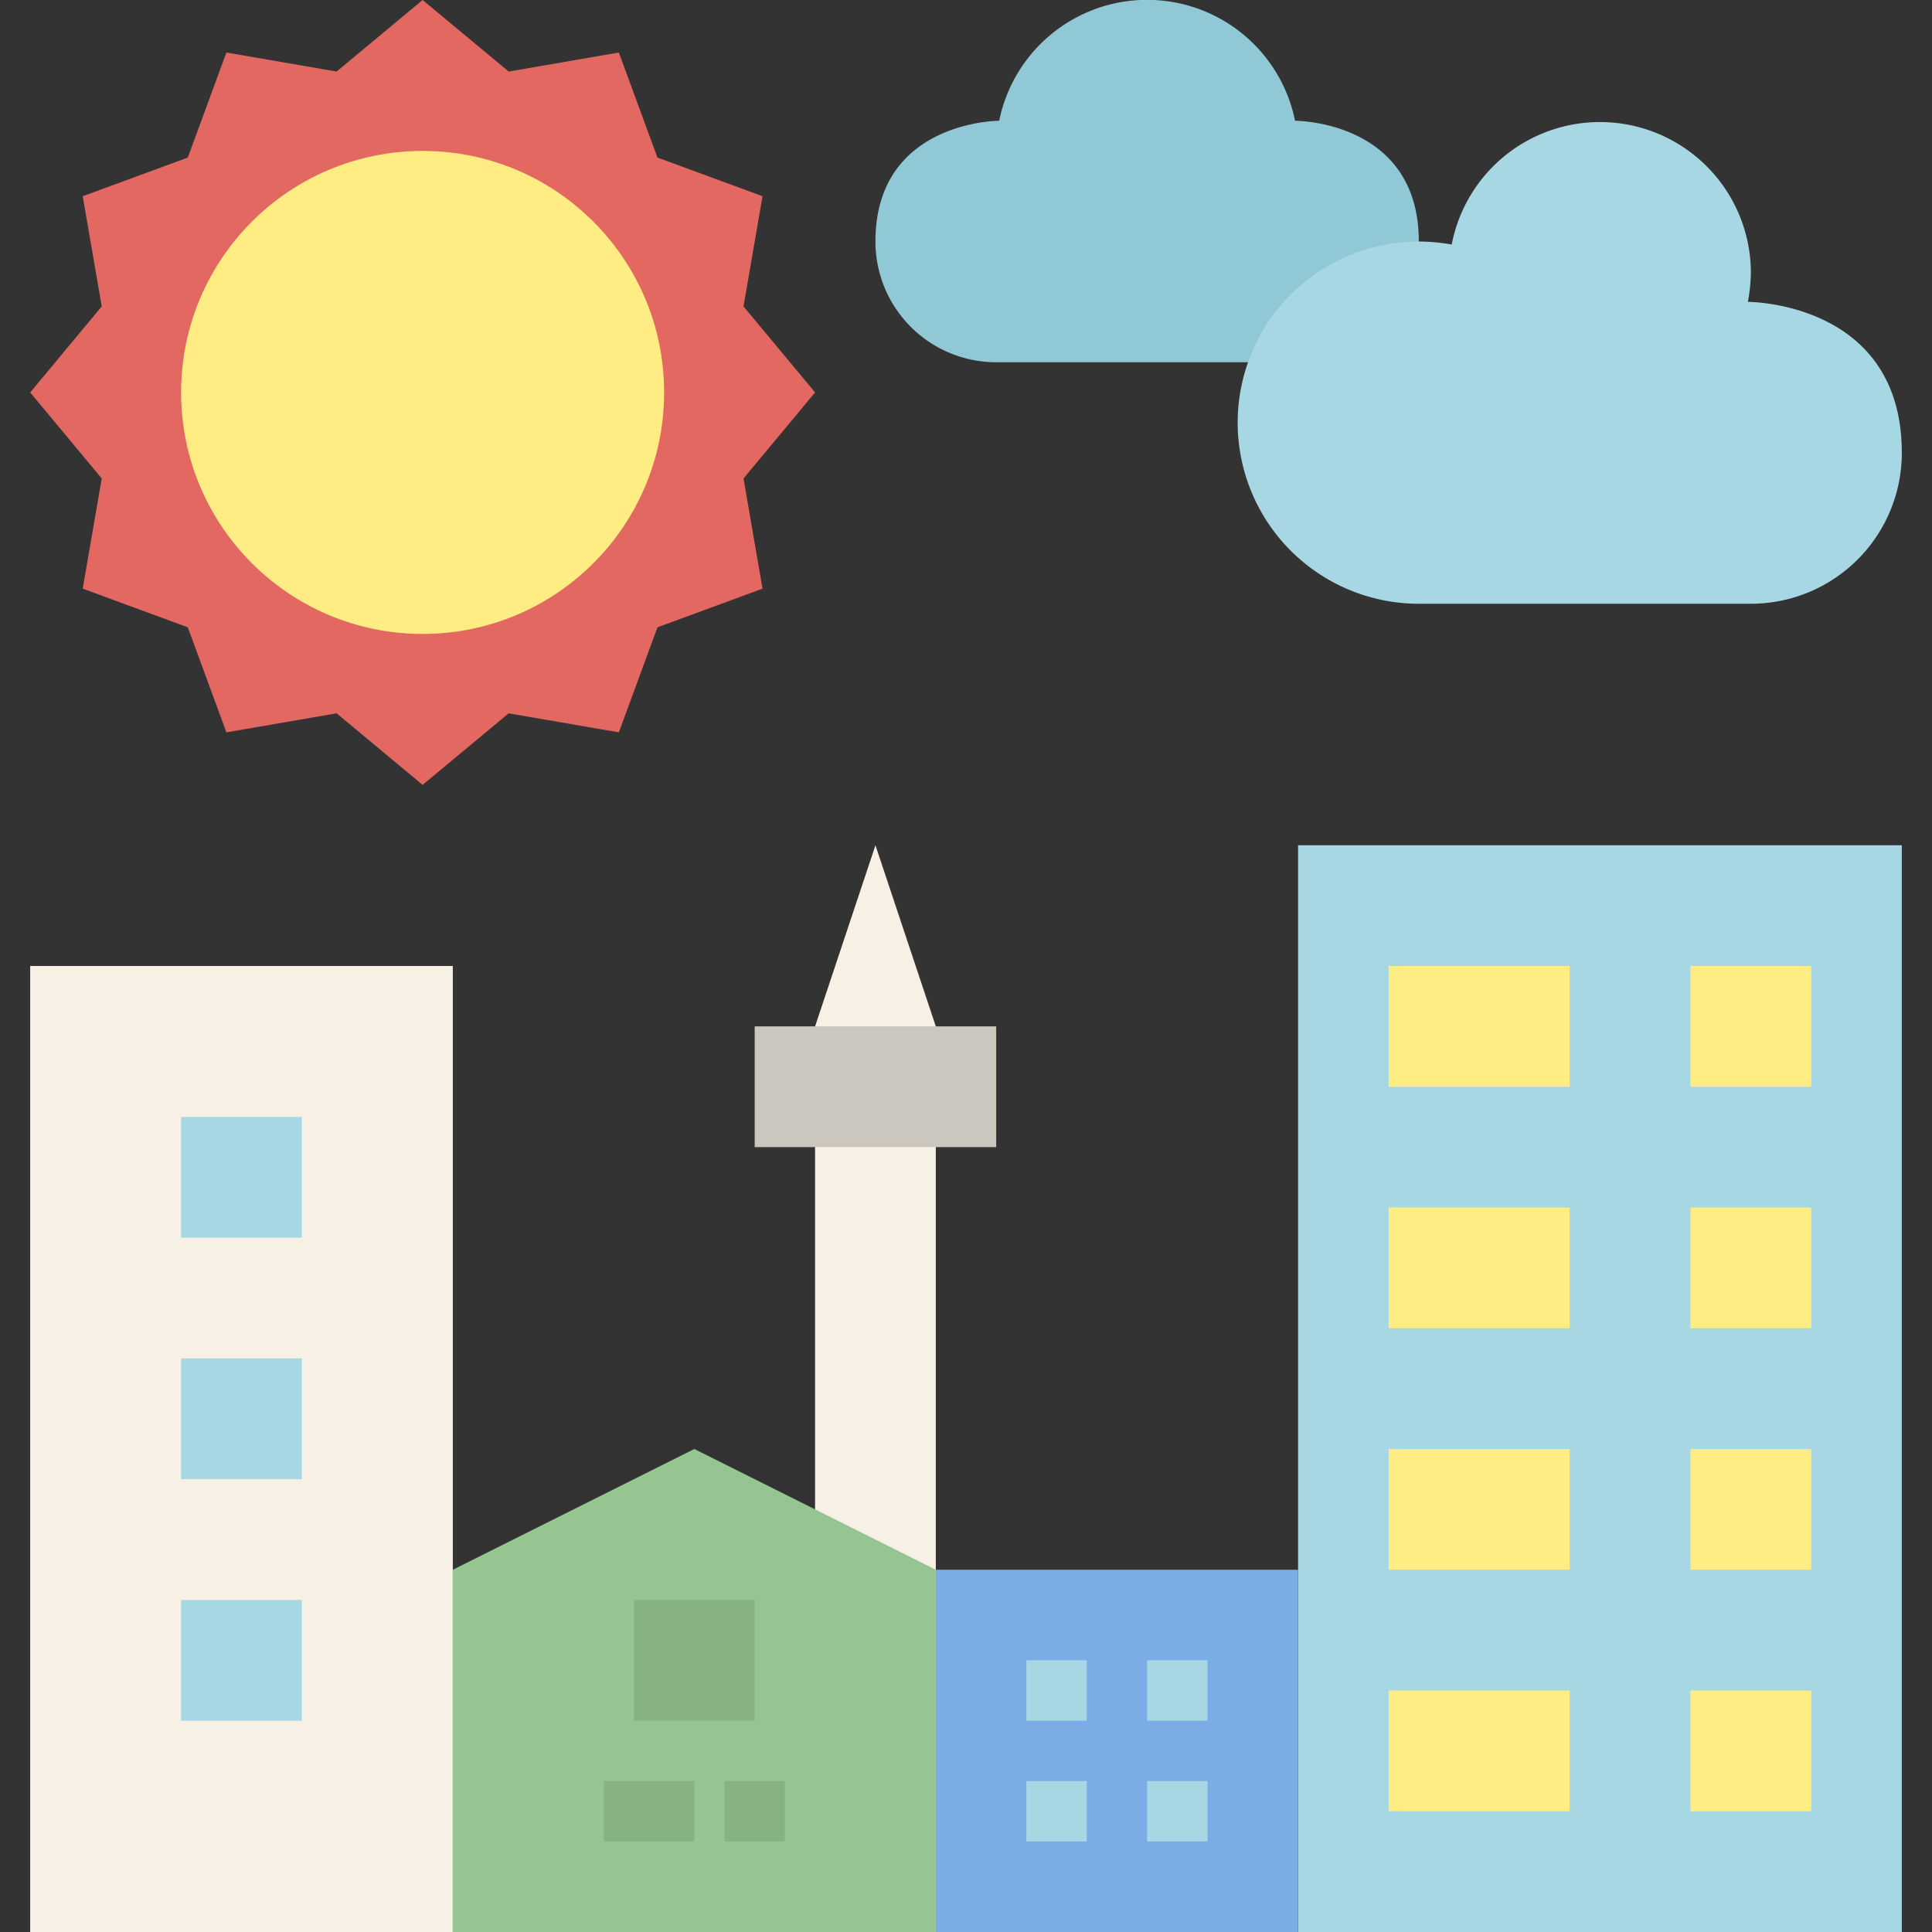
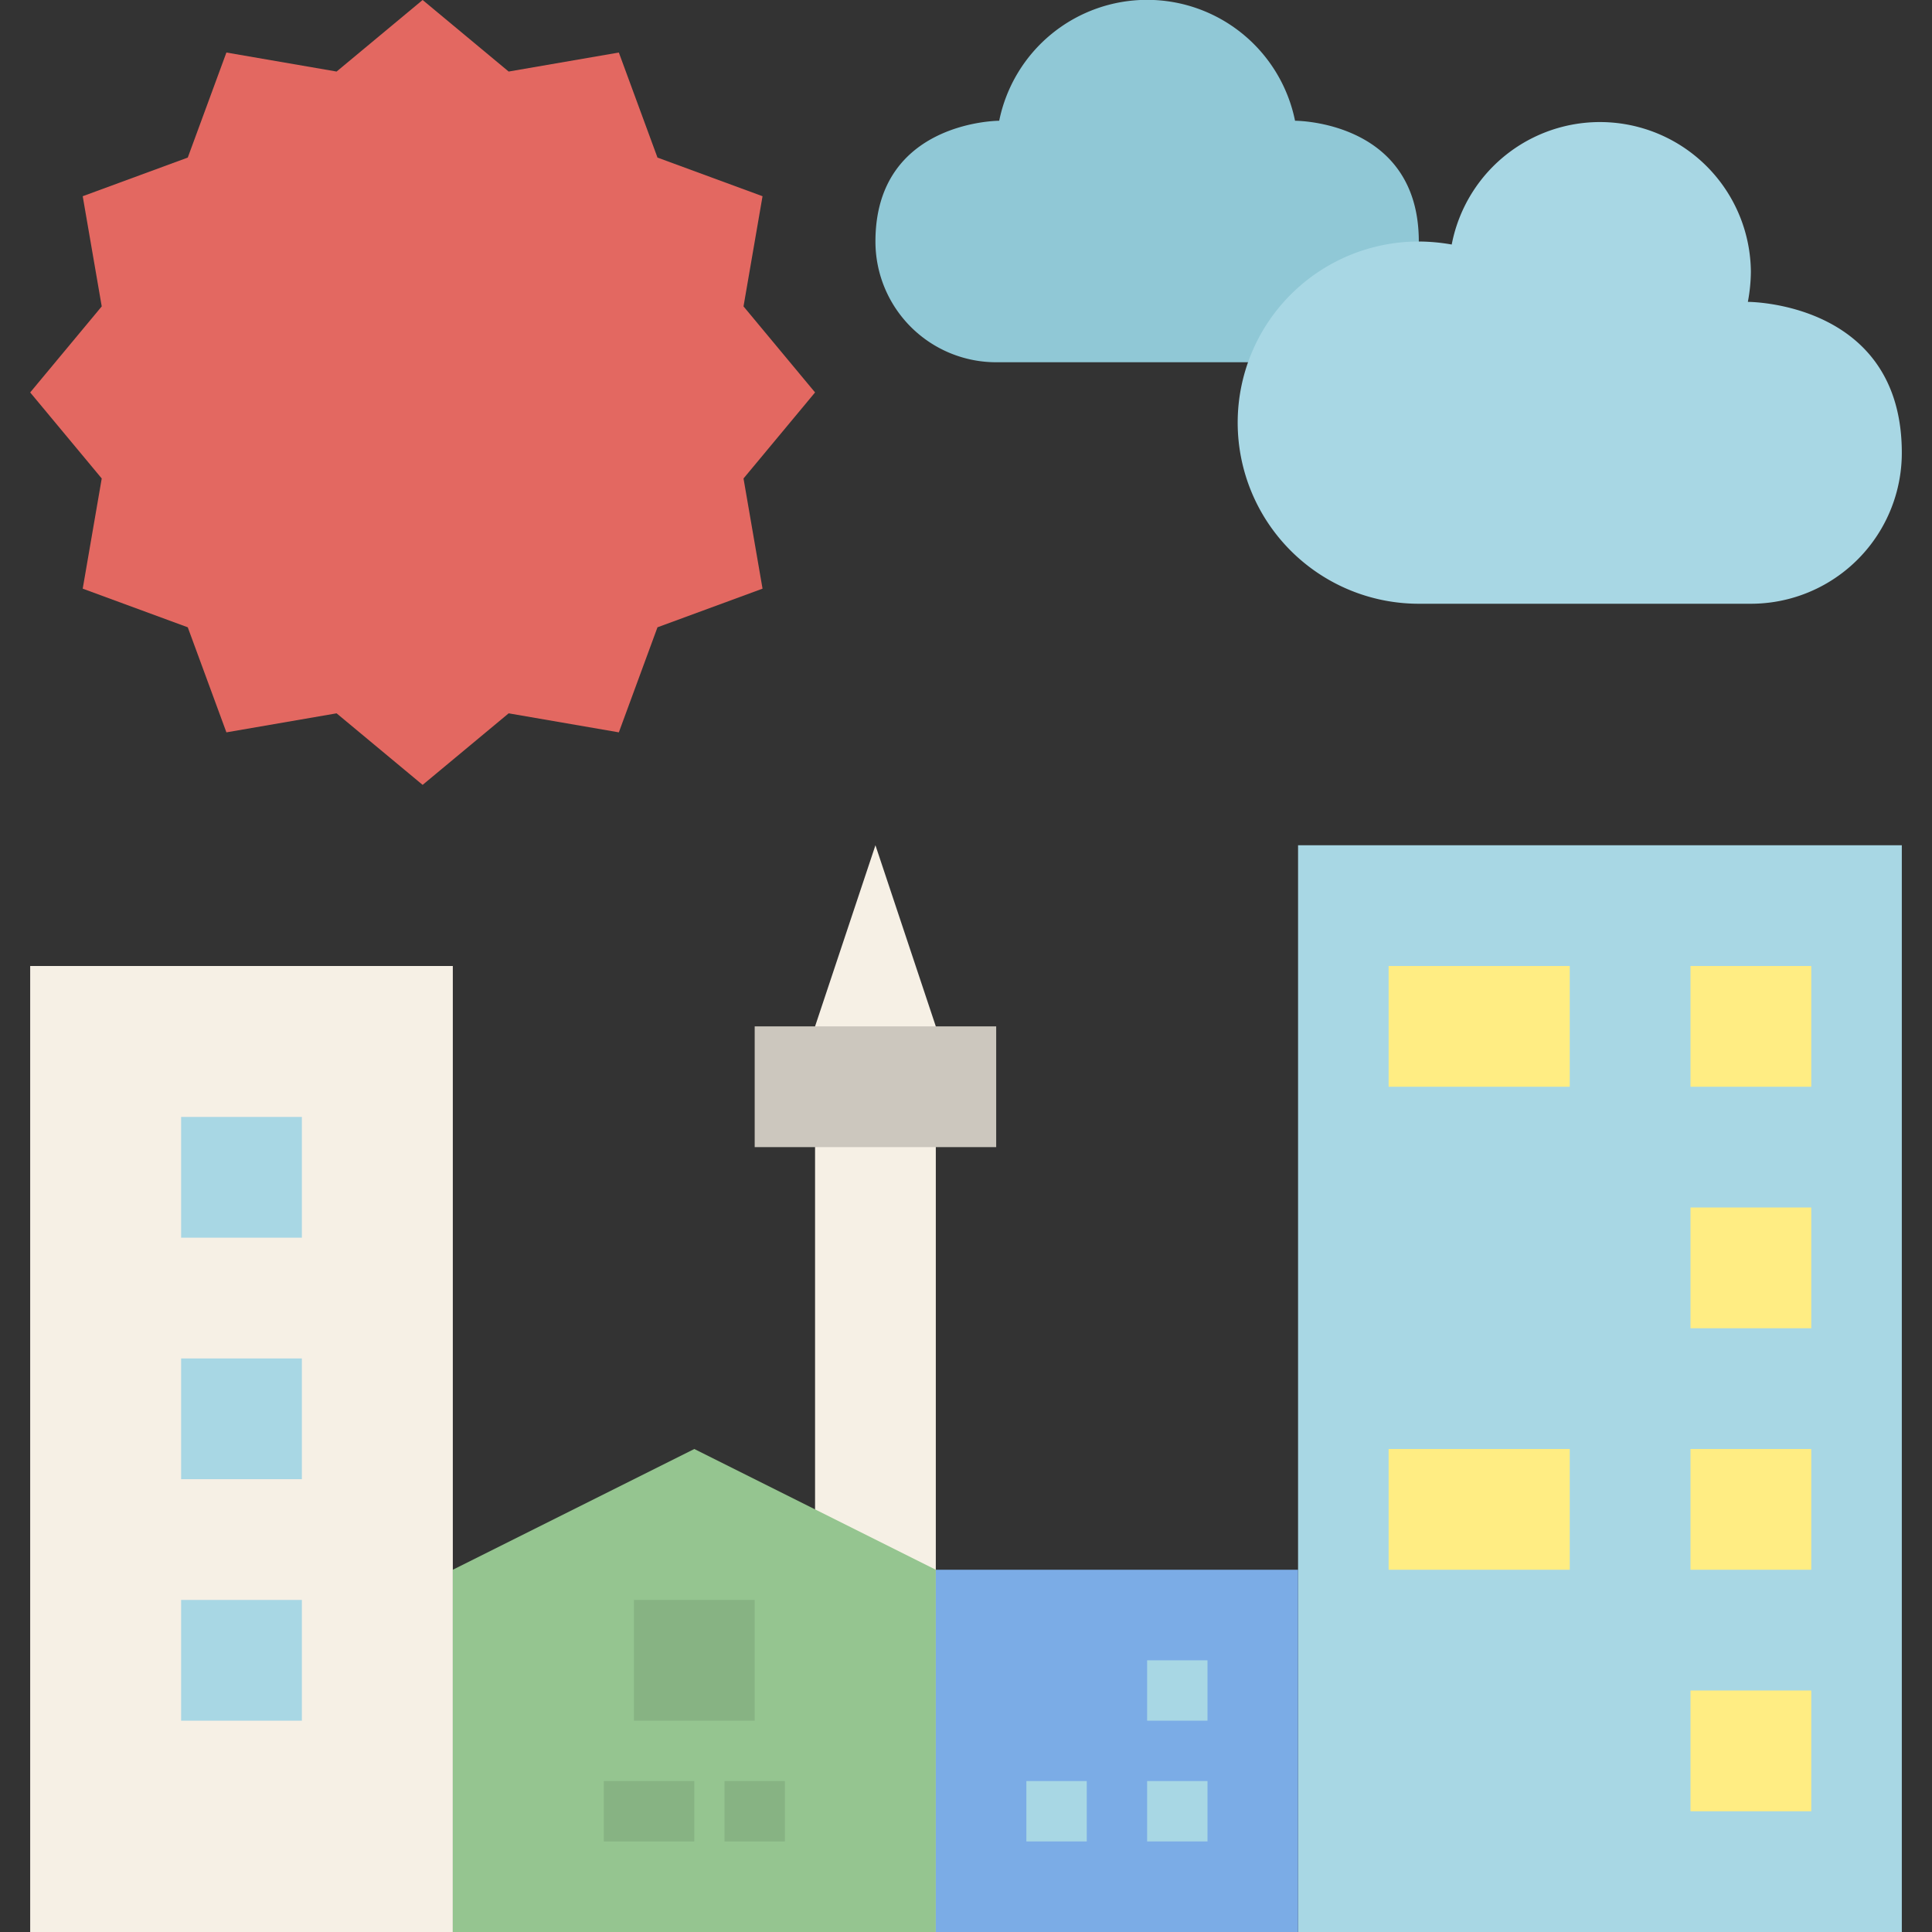
<svg xmlns="http://www.w3.org/2000/svg" height="512" viewBox="0 0 64 64" width="512">
  <rect x="0" y="0" width="64" height="64" fill="#333333" stroke="none" />
  <g id="_17-morning" data-name="17-morning">
    <path d="m27 13-2.37 2.85.63 3.65-3.48 1.28-1.28 3.48-3.65-.63-2.85 2.37-2.85-2.37-3.65.63-1.28-3.48-3.48-1.28.63-3.65-2.37-2.85 2.37-2.85-.63-3.65 3.48-1.28 1.28-3.48 3.65.63 2.85-2.37 2.85 2.37 3.65-.63 1.28 3.48 3.48 1.28-.63 3.65z" fill="#e36861" />
-     <circle cx="14" cy="13" fill="#ffed83" r="8" />
    <path d="m42.9 4a5 5 0 0 0 -9.8 0s-4.1 0-4.1 4a4 4 0 0 0 4 4h10a4 4 0 0 0 4-4c0-4-4.07-4-4.1-4z" fill="#90c8d6" />
    <path d="m57.9 10a5.58 5.58 0 0 0 .1-1 5 5 0 0 0 -9.91-.9 6.5 6.5 0 0 0 -1.09-.1 6 6 0 0 0 0 12h11a5 5 0 0 0 5-5c0-5-5.07-5-5.1-5z" fill="#a8d7e4" />
    <path d="m29 28-2 6v30h4v-30z" fill="#f6f0e5" />
    <path d="m25 34h8v4h-8z" fill="#ccc7be" />
    <path d="m1 32h14v32h-14z" fill="#f6f0e5" />
    <path d="m6 37h4v4h-4z" fill="#a8d7e4" />
    <path d="m6 45h4v4h-4z" fill="#a8d7e4" />
    <path d="m6 53h4v4h-4z" fill="#a8d7e4" />
    <path d="m43 28h20v36h-20z" fill="#a8d7e4" />
    <g fill="#ffed83">
      <path d="m46 32h6v4h-6z" />
      <path d="m56 32h4v4h-4z" />
-       <path d="m46 40h6v4h-6z" />
      <path d="m56 40h4v4h-4z" />
      <path d="m46 48h6v4h-6z" />
      <path d="m56 48h4v4h-4z" />
-       <path d="m46 56h6v4h-6z" />
      <path d="m56 56h4v4h-4z" />
    </g>
    <path d="m31 64h-16v-12l8-4 8 4z" fill="#95c590" />
    <path d="m21 53h4v4h-4z" fill="#87b383" />
    <path d="m20 59h3v2h-3z" fill="#87b383" />
    <path d="m24 59h2v2h-2z" fill="#87b383" />
    <path d="m31 52h12v12h-12z" fill="#7bace6" />
-     <path d="m34 55h2v2h-2z" fill="#a8d7e4" />
    <path d="m38 55h2v2h-2z" fill="#a8d7e4" />
    <path d="m34 59h2v2h-2z" fill="#a8d7e4" />
    <path d="m38 59h2v2h-2z" fill="#a8d7e4" />
  </g>
</svg>